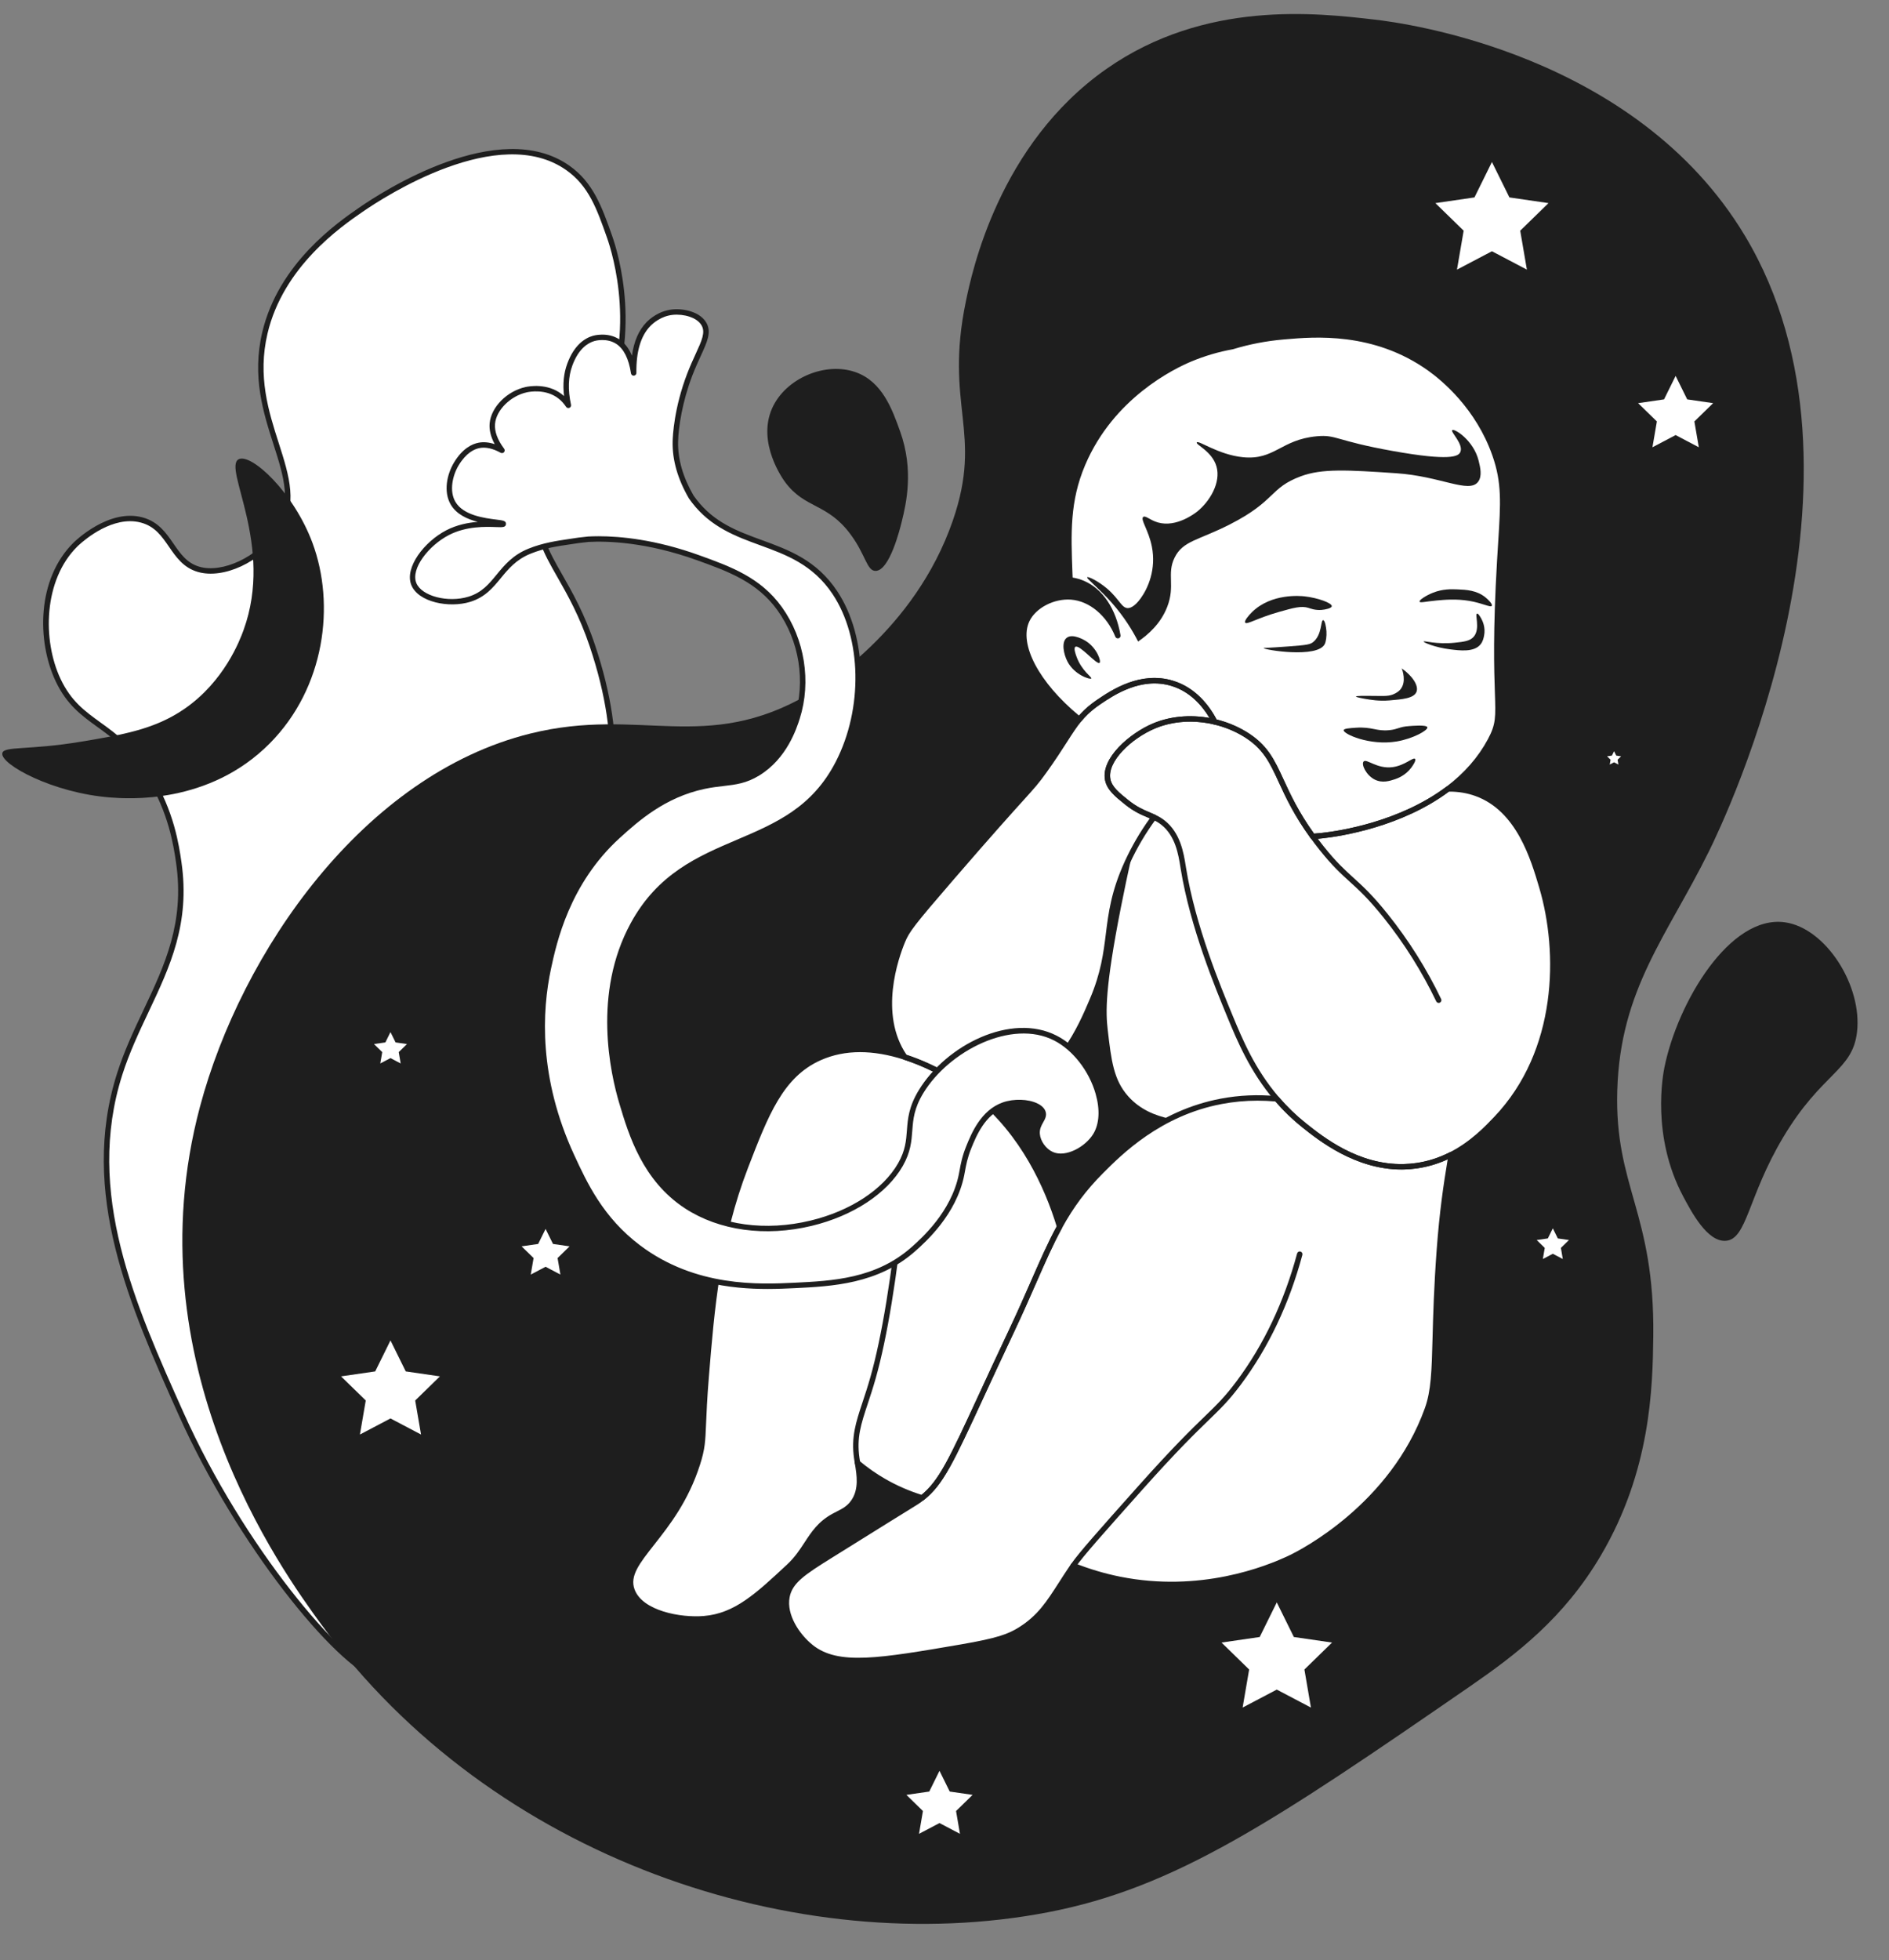
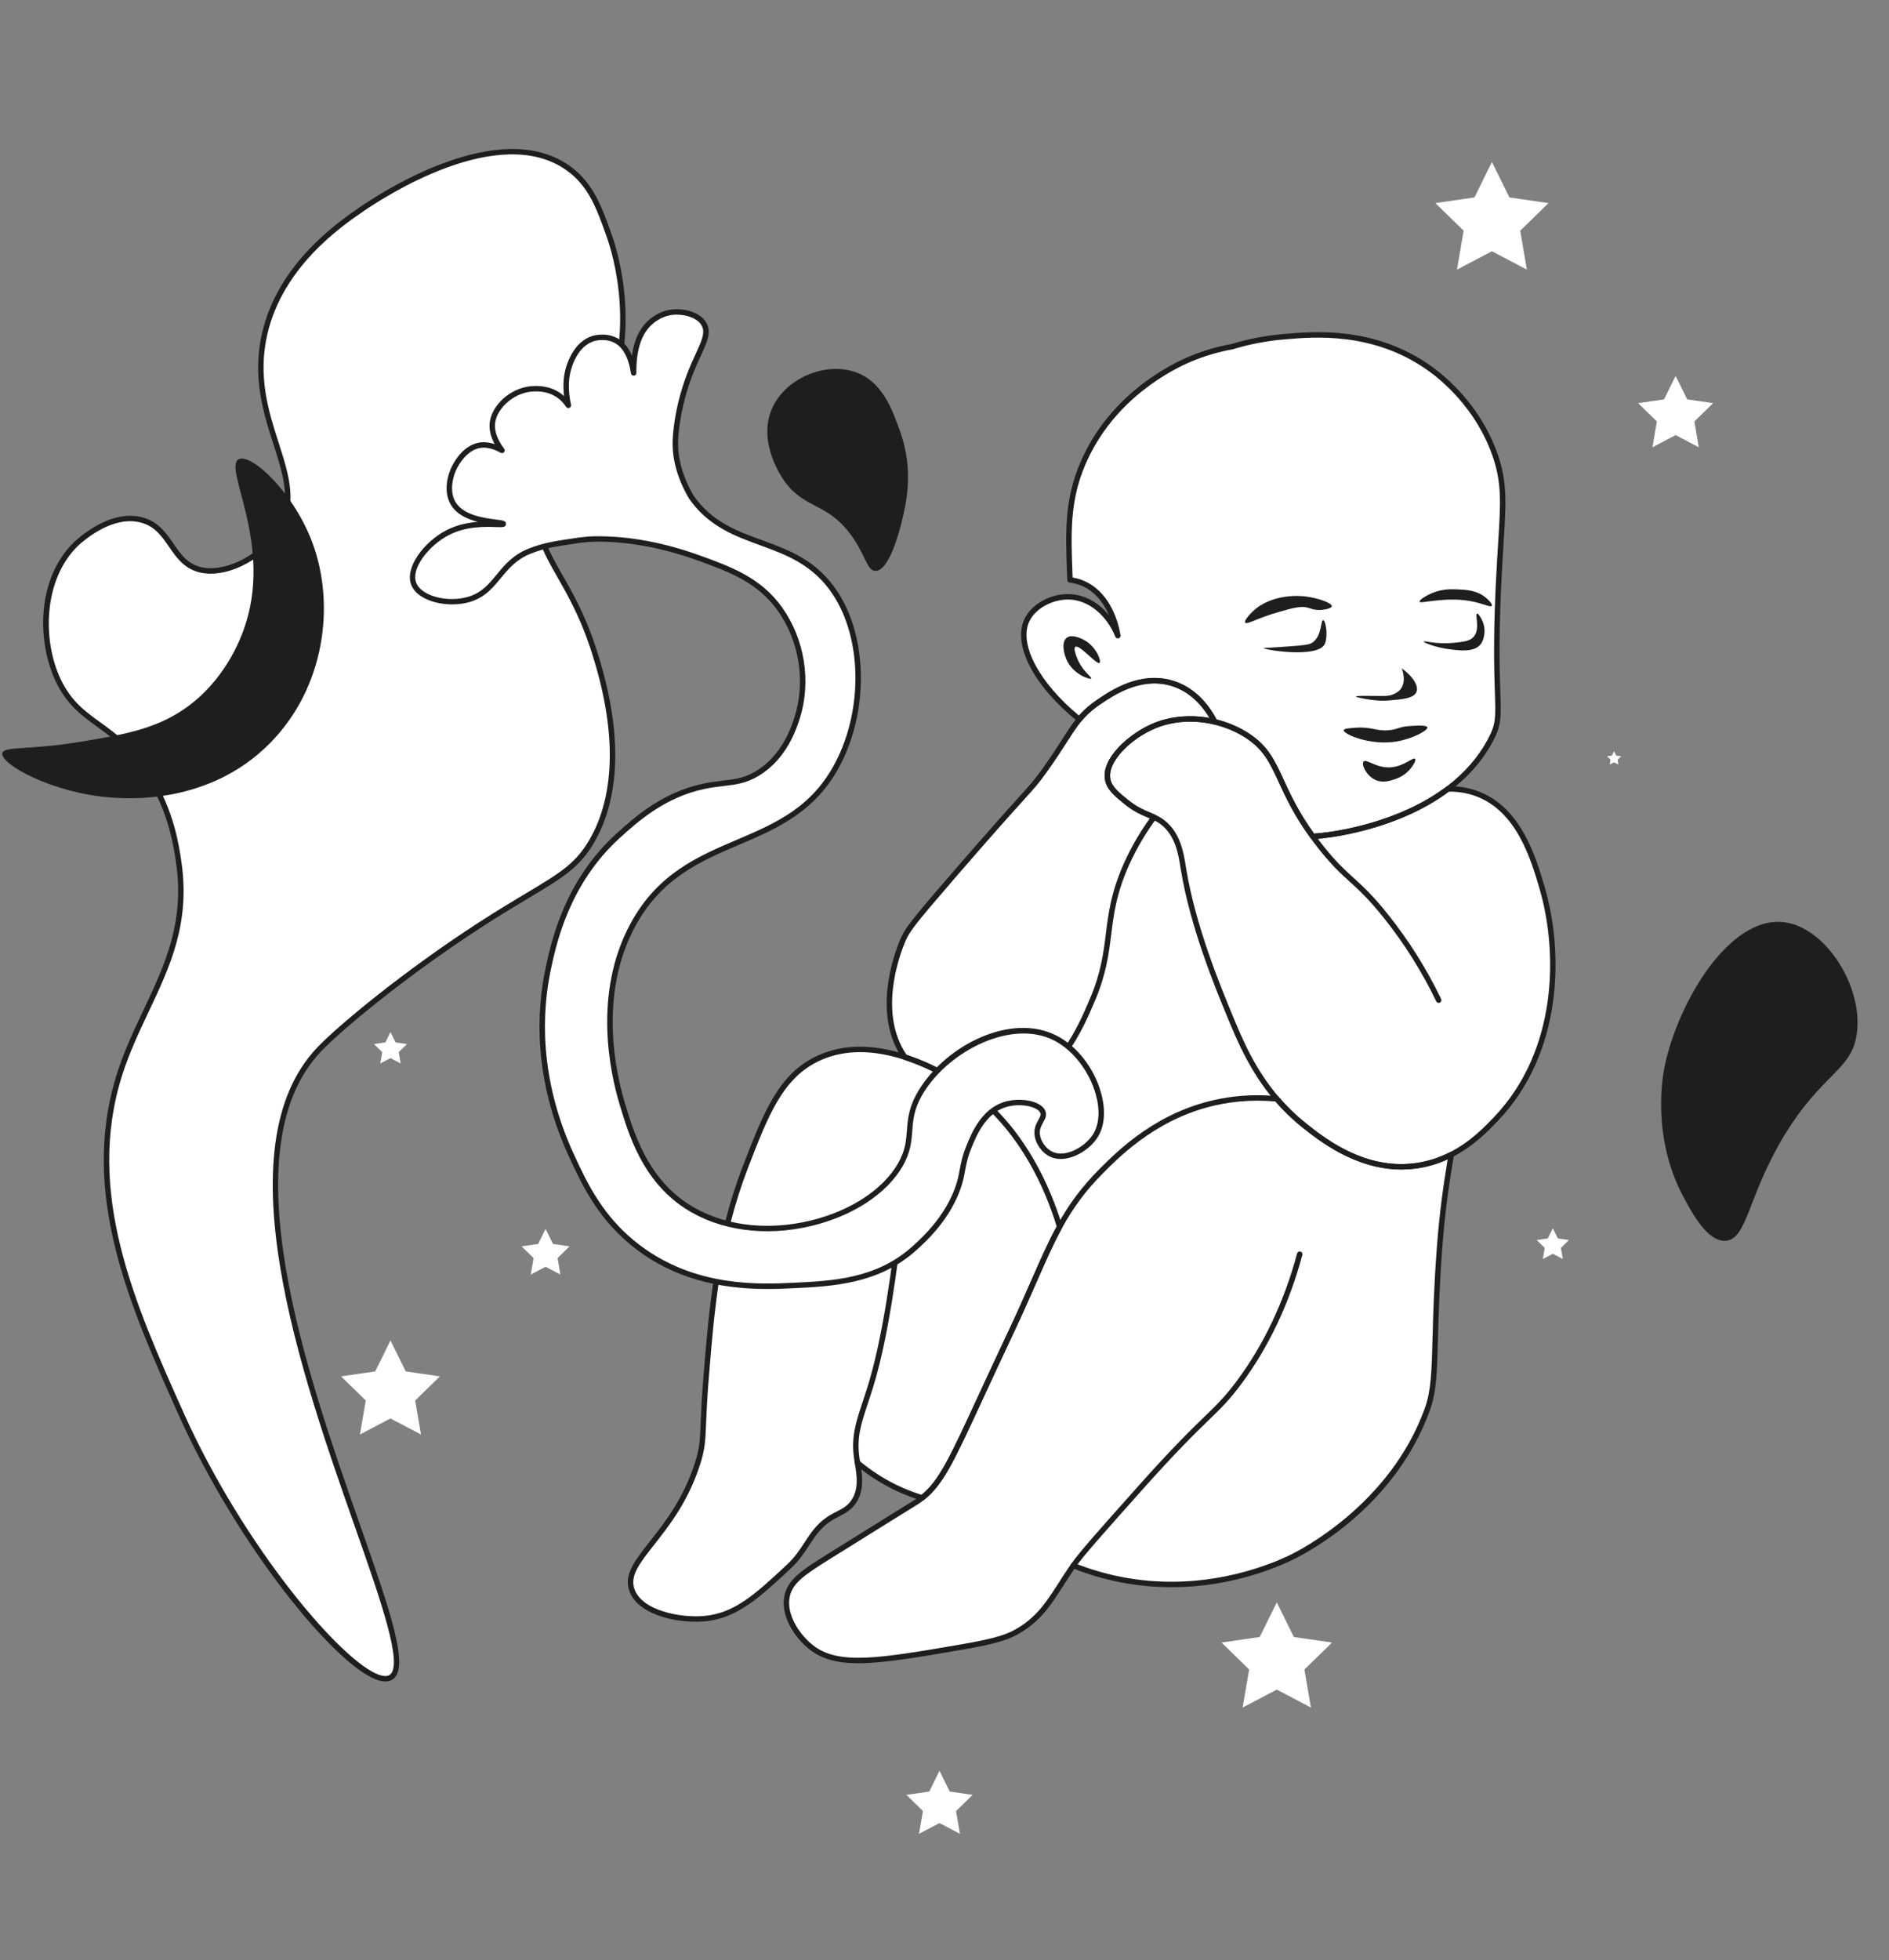
<svg xmlns="http://www.w3.org/2000/svg" height="2160.7" preserveAspectRatio="xMidYMid meet" version="1.0" viewBox="226.6 176.1 2083.2 2160.7" width="2083.2" zoomAndPan="magnify">
  <rect x="226.6" y="176.1" width="2083.2" height="2160.7" fill="#808080" stroke="none" />
  <g>
    <g id="change1_1">
      <path d="M657.22,2025.44c-30.86,16.94-159.01-130.47-230.78-290.51c-52.87-117.89-109.45-244.05-67.88-374.68 c25.32-79.58,79.27-136.31,65.16-233.5c-2.64-18.16-8.08-55.65-32.58-95.03c-37.62-60.46-76.61-55.37-100.46-105.89 c-22.03-46.68-17.88-112.75,19.01-149.33c1.95-1.94,37.95-36.73,73.31-27.15c32.06,8.69,32.4,45.41,62.45,54.3 c28.23,8.35,68.07-12.21,86.88-40.73c39.73-60.21-36.79-121.74-13.57-219.92c17.68-74.79,80.85-118.45,105.89-135.75 c50.35-34.8,160.81-93.37,228.07-46.16c25.68,18.03,34.96,44.32,46.16,76.02c4.33,12.26,36.45,107.85-10.86,200.92 c-28.88,56.82-56.97,52.89-65.16,95.03c-10.05,51.71,29.39,72.36,57.02,154.76c9.23,27.54,45.31,135.13,0,214.49 c-21.81,38.19-47.94,44.41-122.18,92.31c-83.84,54.1-156.55,114.6-179.2,138.47C418.76,1501.45,710.74,1996.06,657.22,2025.44z" fill="#fff" />
    </g>
    <g id="change2_21">
      <path d="M651.55,2029.77c-2.57,0-5.4-0.52-8.49-1.55c-47.11-15.8-155.46-149.59-219.35-292.06 c-54.04-120.51-109.91-245.1-68-376.81c7.94-24.97,18.75-47.85,29.21-69.97c23.36-49.45,45.43-96.15,35.84-162.19 c-2.59-17.87-7.99-55.03-32.16-93.87c-18.5-29.73-37.68-43.59-54.6-55.83c-17.37-12.55-33.77-24.41-46.02-50.36 c-20.78-44.01-20.97-112.5,19.6-152.73c1.57-1.56,38.86-38.03,76.2-27.92c17.43,4.72,25.94,17.07,34.17,29 c7.54,10.94,14.66,21.27,28.34,25.32c25.62,7.58,64.65-10.88,83.53-39.5c19.46-29.49,9.7-59.93-1.59-95.18 c-11.24-35.07-23.97-74.81-12.4-123.78c17.95-75.92,82.72-120.68,107.1-137.53c25.01-17.29,153.73-100.75,231.49-46.14 c26.47,18.58,36.1,45.87,47.26,77.48c6.32,17.89,35.48,111.8-11.01,203.27c-14.03,27.61-28.09,41.3-39.38,52.31 c-12.43,12.12-21.42,20.87-25.51,41.93c-5.7,29.33,4.86,47.84,20.83,75.86c10.97,19.24,24.62,43.18,36.08,77.38 c37.8,112.74,20.74,180.2-0.24,216.93c-16.26,28.48-35.03,39.7-72.42,62.06c-13.62,8.14-30.56,18.27-50.73,31.29 c-83.92,54.15-156.21,114.37-178.65,138.01c-102.45,107.98-15.16,356.46,42.61,520.87c33.96,96.65,56.39,160.51,35.4,172.03l0,0 C656.6,2029.21,654.22,2029.77,651.55,2029.77z M657.22,2025.45h0.04H657.22z M370.12,750.67c-29.75,0-57.02,26.68-58.32,27.96 c-37.22,36.9-38.58,103.17-18.41,145.92c11.6,24.56,26.67,35.45,44.11,48.07c17.37,12.56,37.06,26.79,56.18,57.52 c24.84,39.9,30.35,77.91,33,96.17c9.85,67.83-12.59,115.33-36.36,165.62c-10.37,21.95-21.09,44.64-28.92,69.23 c-41.22,129.54,14.18,253.07,67.75,372.53c66.29,147.81,174.91,275.13,215.79,288.84c4.66,1.56,8.31,1.66,10.82,0.29l0,0 c16.54-9.08-8.81-81.24-38.17-164.8c-58.25-165.8-146.27-416.34-41.3-526.98c22.64-23.86,95.41-84.51,179.74-138.92 c20.25-13.07,37.25-23.23,50.91-31.4c37.64-22.5,54.81-32.77,70.29-59.89c20.37-35.67,36.86-101.41-0.24-212.05 c-11.28-33.65-24.77-57.3-35.61-76.32c-16.04-28.13-27.63-48.46-21.51-79.97c4.45-22.91,14.5-32.69,27.21-45.08 c11.55-11.25,24.63-24,38.22-50.73c45.39-89.3,16.88-181.07,10.71-198.56c-11.26-31.89-20.15-57.08-45.05-74.57 c-74.54-52.33-200.2,29.28-224.64,46.17c-23.87,16.49-87.26,60.3-104.68,133.98c-11.19,47.34,1.27,86.25,12.27,120.57 c11.76,36.72,21.93,68.43,0.89,100.32c-20.54,31.13-61.89,50.33-90.23,41.95c-15.72-4.65-23.78-16.35-31.58-27.66 c-7.96-11.56-15.49-22.47-30.8-26.62C378.18,751.16,374.13,750.67,370.12,750.67z" fill="#1e1e1e" />
    </g>
    <g id="change2_5">
-       <path d="M1447.01,251.92c108.48-75.85,231.16-61.65,296-54.15c31.85,3.69,287.16,37.05,407.91,238.25 c158.94,264.82-21.92,642.66-39.71,678.64c-46.25,93.56-97.77,151.7-101.07,263.51c-3.15,106.58,41.28,134.36,39.71,270.73 c-0.66,57.35-2.81,148.59-57.76,241.86c-40.75,69.16-93.33,109.18-144.39,144.39c-216.01,148.99-324.97,222.11-465.66,249.08 c-274.29,52.57-612.28-58.02-801.37-317.66c-42.57-58.45-209.09-287.1-133.56-570.35c45.59-170.97,180.51-366.09,364.59-411.52 c121.51-29.99,192.06,23.11,306.83-43.32c13.23-7.66,116.77-69.58,158.83-191.32c33.84-97.94-9.67-125.89,14.44-241.86 C1298.34,476.72,1327.74,335.31,1447.01,251.92z" fill="#1e1e1e" />
-     </g>
+       </g>
    <g id="change1_2">
      <path d="M1876.56,1409.45c-10.06,10.57-26.29,27.61-49.5,39.48c-11.15,5.73-23.9,10.23-38.32,12.27 c-4.81,0.68-9.55,1.06-14.15,1.16c-51.21,1.09-91.54-31.16-109.78-45.68c-11.59-9.24-21.55-19.09-30.17-29.15 c-26.87-31.37-40.84-65.05-51.65-91.16c-13.57-32.76-41.01-99-51.34-162.86c-2.32-14.25-5.15-36.85-22.47-50.52 c-3.34-2.63-6.58-4.43-9.92-5.97c-8.45-3.99-17.52-6.34-30.21-16.5c-10.47-8.42-18.85-15.14-20.83-24.85 c-4.43-21.68,24.89-48.38,51.31-59.39c20.42-8.49,44.29-9.75,66.75-4.4h0.03c11.49,2.73,22.57,7.16,32.69,13.23 c39.89,24,32.7,54.48,75.28,113.08c3.51-0.2,7.06-0.51,10.67-0.92c12.17-1.36,83.56-10.19,138.45-51.45 c9.92-0.2,20.66,1.13,31.5,5.08c46.74,16.98,62.53,70.64,72.21,103.47C1949.01,1228.72,1945.5,1337.14,1876.56,1409.45z" fill="#fff" />
    </g>
    <g id="change1_3">
      <path d="M1566.29,971.87c-22.47-5.35-46.33-4.09-66.75,4.4c-26.42,11.01-55.74,37.71-51.31,59.39 c1.98,9.72,10.36,16.43,20.83,24.85c12.68,10.16,21.75,12.51,30.21,16.5c-9.65,13.02-20.18,29.59-29.39,49.67 c-28.84,62.9-12.85,91.23-38.52,151.61c-12.78,30.14-37.13,87.45-91.44,102.28c-11.39,3.14-23.76,4.26-36.17,3.37 c-11.49-9.34-24.27-17.8-38.42-25.02c-8.32-4.23-22.91-11.66-40.88-17.46v-0.03c-35.05-50.35-6.1-119.32-2.45-128.12 c4.84-11.52,9.1-17.63,54.17-69.79c88.67-102.62,84.92-93.72,102.28-117.89c19.74-27.51,27.85-43.6,38.49-56.49 c4.36-5.28,9.14-10.02,15.31-14.76c1.98-1.5,4.06-3.03,6.34-4.57c14.46-9.75,45.82-30.96,80.63-20.46 C1543.07,936.55,1557.73,955.4,1566.29,971.87z" fill="#fff" />
    </g>
    <g id="change1_4">
      <path d="M1395.14,1528.46c-16.81,30.65-29.76,65.63-52.81,114.41c-61.03,129.21-72.14,163.47-98.77,184.47 c-13.33-4.06-27.72-9.92-42.41-18.41c-11.18-6.44-20.76-13.43-28.91-20.25c2.15,12.89,5.05,29.52-4.4,43.13 c-6,8.63-13.71,11.28-21.65,15.61c-25.77,14.05-28.37,35.8-49.33,55.37c-34.98,32.59-58.81,54.82-93.86,57.75 c-27.24,2.28-70.27-6.31-79.44-31.3c-12-32.73,46.64-59.46,72.21-139.57c8.52-26.73,4.3-31.02,9.61-96.24 c6.31-77.25,12.89-152.12,43.33-231.04c22.64-58.67,39.07-101.29,81.82-120.31c32.56-14.49,67.03-9.34,93.89-0.65v0.03 c17.97,5.8,32.56,13.23,40.88,17.46c14.15,7.23,26.93,15.68,38.42,25.02C1356.65,1426.8,1382.77,1487.66,1395.14,1528.46z" fill="#fff" />
    </g>
    <g id="change1_5">
      <path d="M1827.06,1448.93c-4.5,26.87-9.65,58.78-13.06,104.94c-7.7,104.63-1.36,142.71-13.23,175.68 c-38.9,108.04-139.1,158.19-150.42,163.64c-16.67,8.01-93.41,43.09-188.91,24.04c-19.94-3.99-37.16-9.61-51.21-15.24 c-0.17,0.27-0.38,0.54-0.55,0.82c-21.65,31.71-30.65,52.81-57.75,69.79c-12.38,7.77-24.92,12.38-64.98,19.26 c-91.23,15.65-136.85,23.46-166.03,0c-15.48-12.44-30.31-34.74-26.49-55.37c3.24-17.42,18.65-27.34,48.14-45.72 c56.56-35.25,84.86-52.88,89.05-55.37c4.36-2.56,8.28-5.18,11.93-8.05c26.63-21,37.74-55.26,98.77-184.47 c23.05-48.79,36-83.77,52.81-114.41c11.8-21.48,25.47-40.81,45.85-61.26c22.91-22.94,65.18-64.26,132.35-76.98 c21.61-4.09,42.21-4.57,61.3-2.69c8.62,10.06,18.58,19.91,30.17,29.15c18.24,14.52,58.57,46.77,109.78,45.68 c4.6-0.1,9.34-0.48,14.15-1.16C1803.16,1459.15,1815.91,1454.65,1827.06,1448.93z" fill="#fff" />
    </g>
    <g id="change2_22">
      <path d="M1410.24,1904.98c-0.59,0-1.19-0.18-1.72-0.54c-1.36-0.95-1.68-2.82-0.73-4.17 c9.19-13.1,30.38-36.87,72.6-84.22l1.66-1.86c38.19-42.8,58.51-62.49,73.34-76.86c13.71-13.29,21.98-21.31,34.81-38.44 c29.99-40.12,52.49-87.56,66.88-140.98c0.43-1.6,2.07-2.56,3.67-2.11c1.6,0.43,2.55,2.07,2.12,3.67 c-14.58,54.16-37.41,102.28-67.86,143.01c-13.11,17.52-21.52,25.66-35.44,39.16c-14.76,14.31-34.99,33.91-73.04,76.55l-1.66,1.86 c-42.07,47.18-63.18,70.86-72.17,83.67C1412.12,1904.53,1411.19,1904.98,1410.24,1904.98z" fill="#1e1e1e" />
    </g>
    <g id="change2_3">
      <path d="M1172.24,1791.69c-1.45,0-2.73-1.06-2.96-2.54l-0.79-5.03c-3.4-23.84,1.96-39.99,9.37-62.35 c2.69-8.09,5.72-17.25,8.74-27.96c12.53-44.3,23.43-110.92,32.39-198.02c0.17-1.64,1.6-2.79,3.29-2.67 c1.65,0.17,2.84,1.64,2.67,3.29c-9,87.44-19.96,154.4-32.59,199.03c-3.06,10.84-6.12,20.08-8.82,28.22 c-7.42,22.38-12.33,37.16-9.13,59.58l0.78,4.97c0.26,1.64-0.86,3.17-2.5,3.42C1172.55,1791.68,1172.4,1791.69,1172.24,1791.69z" fill="#1e1e1e" />
    </g>
    <g id="change1_6">
      <path d="M1634.64,1387.54c-19.08-1.88-39.69-1.42-61.31,2.69c-21.27,4.04-40.04,10.92-56.5,19.19 c-35.5,17.85-60.16,42.12-75.81,57.77c-20.39,20.46-34.08,39.77-45.85,61.27c-12.39-40.81-38.5-101.66-91.43-144.51 c12.42,0.89,24.81-0.27,36.19-3.38c54.31-14.85,78.62-72.16,91.43-102.27c25.65-60.39,9.69-88.73,38.5-151.62 c1.96-4.27,4-8.39,6.04-12.31c7.62-14.65,15.77-27.12,23.35-37.35c3.35,1.54,6.58,3.35,9.92,5.96 c17.35,13.65,20.15,36.27,22.46,50.5c10.35,63.89,37.81,130.12,51.35,162.89C1593.79,1322.46,1607.79,1356.15,1634.64,1387.54z" fill="#fff" />
    </g>
    <g id="change1_7">
      <path d="M1880.59,793.77c-9.85,167.16,7.26,165.59-10.57,198.79c-11.8,21.99-28.3,39.41-46.6,53.25 c-54.89,41.25-126.28,50.08-138.45,51.45c-3.61,0.41-7.16,0.72-10.67,0.92c-42.58-58.6-35.39-89.08-75.28-113.08 c-10.13-6.07-21.21-10.5-32.69-13.23h-0.03c-8.56-16.47-23.22-35.32-47.08-42.51c-34.81-10.5-66.17,10.71-80.63,20.46 c-2.28,1.53-4.36,3.07-6.34,4.57c-6.17,4.74-10.94,9.48-15.31,14.76c-48.96-39.58-70.23-83.59-57.75-109.57 c7.7-16.06,29.18-26.9,48.79-25.43c21.41,1.6,41.42,18,51.41,42.75c-4.7-27.38-18.34-48.96-38.25-57.62 c-3.65-1.6-8.45-3.17-14.46-3.85c-0.14-2.52-0.24-4.98-0.34-7.36c-1.77-47.25-2.63-80.76,14.28-120.55 c33.58-78.96,106.74-110.7,118.95-115.78c15.89-6.61,31.4-10.91,46.02-13.53c0.07-0.03,0.17-0.03,0.24-0.07 c17.08-5.18,35.69-9,55.77-10.74c30.31-2.63,99.28-9.78,161.8,34.91c10.88,7.77,52.26,39.04,71.9,95.15 C1887.44,712.19,1884,735.68,1880.59,793.77z" fill="#fff" />
    </g>
    <g id="change2_24">
      <path d="M1772.1,1465.38c-50.93,0-91.49-32.3-108.98-46.23c-11.17-8.91-21.47-18.84-30.76-29.68 c-27.25-31.82-41.64-66.58-52.14-91.97c-13.36-32.25-41.15-99.34-51.54-163.53l-0.35-2.18c-2.18-13.62-5.47-34.2-21.02-46.47 c-2.79-2.19-5.66-3.92-9.32-5.59c-1.94-0.92-3.89-1.73-5.91-2.58c-6.96-2.92-14.84-6.23-24.92-14.31 c-10.63-8.55-19.71-15.85-21.89-26.59c-4.99-24.42,27.63-52.14,53.09-62.75c20.55-8.55,44.84-10.18,68.43-4.58 c0.07,0.01,0.13,0.02,0.2,0.04c11.97,2.84,23.26,7.41,33.54,13.57c23.78,14.31,31.32,30.7,41.77,53.39 c7.23,15.7,16.19,35.18,33.43,59.17c2.92-0.2,5.89-0.46,8.87-0.8c19.11-2.14,85.45-12.14,136.99-50.87 c0.5-0.38,1.11-0.59,1.74-0.6c11.4-0.22,22.38,1.54,32.58,5.26c48.11,17.48,64.33,72.47,74.03,105.33 c21.22,72.09,20.51,182.85-51.23,258.1h0c-9.96,10.46-26.63,27.98-50.31,40.08c-12.49,6.42-25.7,10.65-39.26,12.58 c-4.77,0.68-9.65,1.08-14.5,1.19C1773.81,1465.37,1772.95,1465.38,1772.1,1465.38z M1539.13,971.65 c-13.51,0-26.64,2.48-38.44,7.39c-26.58,11.08-53.45,36.81-49.52,56.02c1.75,8.63,9.65,14.98,19.66,23.03 c9.53,7.64,16.69,10.64,23.6,13.54c2.1,0.88,4.12,1.73,6.11,2.67c4.02,1.84,7.36,3.85,10.49,6.32 c17.38,13.72,20.9,35.69,23.23,50.23l0.35,2.17c10.27,63.51,37.89,130.16,51.15,162.19c10.93,26.42,24.53,59.28,51.16,90.37 c9.04,10.55,19.06,20.22,29.76,28.75c18.91,15.06,57.91,46.2,107.84,45.03c4.61-0.1,9.25-0.48,13.79-1.13 c12.9-1.83,25.47-5.86,37.37-11.97c22.78-11.64,39.01-28.69,48.7-38.88c0,0,0,0,0,0c69.97-73.41,70.59-181.72,49.85-252.17 c-9.41-31.88-25.09-85.06-70.36-101.5c-9.23-3.37-19.05-4.99-29.46-4.92c-52.63,39.16-119.74,49.27-139.13,51.45 c-3.65,0.41-7.29,0.73-10.83,0.93c-1.04,0.05-2-0.41-2.6-1.23c-18.22-25.08-27.52-45.28-34.99-61.52 c-10-21.72-17.21-37.41-39.41-50.76c-9.71-5.82-20.37-10.14-31.68-12.84c-0.07-0.01-0.14-0.02-0.2-0.04 C1556.78,972.69,1547.87,971.65,1539.13,971.65z" fill="#1e1e1e" />
    </g>
    <g id="change2_23">
      <path d="M1311.85,1387.23c-2.77,0-5.54-0.1-8.32-0.3c-0.61-0.05-1.2-0.28-1.68-0.67c-11.69-9.5-24.43-17.8-37.9-24.68 c-8.63-4.38-22.81-11.58-40.44-17.27c-0.76-0.24-1.36-0.77-1.72-1.44c-32.95-47.69-10.36-111.98-2.64-130.57 c5.14-12.24,9.65-18.56,54.73-70.75c43.33-50.14,64.44-73.5,77.05-87.45c13.15-14.55,16.28-18,25.06-30.23 c9.5-13.25,16.43-24.04,22-32.72c6.15-9.58,11.01-17.15,16.61-23.94c4.78-5.79,9.8-10.63,15.79-15.23 c2.04-1.55,4.16-3.11,6.49-4.68c15.31-10.33,47.05-31.73,83.17-20.84c25.49,7.68,40.65,28.17,48.88,44 c0.54,1.04,0.42,2.3-0.3,3.23c-0.72,0.92-1.89,1.35-3.06,1.07c-22.41-5.34-45.47-3.83-64.91,4.25 c-26.58,11.08-53.45,36.81-49.52,56.02c1.75,8.63,9.65,14.98,19.66,23.03c9.53,7.64,16.69,10.64,23.6,13.54 c2.1,0.88,4.12,1.73,6.11,2.67c0.81,0.38,1.41,1.11,1.63,1.98c0.22,0.87,0.03,1.79-0.5,2.51c-11.4,15.38-21.18,31.92-29.07,49.14 c-14.75,32.18-17.68,55.64-20.51,78.33c-2.68,21.5-5.45,43.73-17.98,73.2c-13.16,31.02-37.65,88.77-93.41,104 C1331.66,1385.96,1321.82,1387.23,1311.85,1387.23z M1304.89,1381.02c11.77,0.75,23.6-0.41,34.22-3.34 c52.96-14.47,76.71-70.47,89.48-100.56c12.2-28.7,14.92-50.51,17.55-71.6c2.88-23.14,5.87-47.07,21.01-80.09 c7.56-16.48,16.8-32.34,27.51-47.2c-0.84-0.36-1.69-0.72-2.55-1.08c-6.96-2.92-14.84-6.23-24.92-14.31 c-10.63-8.55-19.71-15.85-21.89-26.59c-4.99-24.42,27.63-52.14,53.09-62.75c18.71-7.78,40.52-9.83,62.09-5.91 c-8.17-13.7-21.55-29.16-42.13-35.36c-33.4-10.08-63.54,10.25-78.02,20.03c-2.31,1.55-4.34,3.05-6.27,4.52 c-5.61,4.31-10.32,8.85-14.81,14.28c-5.38,6.51-10.15,13.95-16.19,23.36c-5.6,8.73-12.58,19.6-22.18,32.97 c-8.98,12.5-12.47,16.37-25.48,30.76c-12.6,13.93-33.68,37.26-76.96,87.35c-44.22,51.17-48.99,57.82-53.68,68.99 c-7.46,17.95-29.07,79.32,1.61,124.47c17.61,5.77,31.68,12.92,40.15,17.23C1280.23,1363.17,1293.08,1371.51,1304.89,1381.02z" fill="#1e1e1e" />
    </g>
    <g id="change2_1">
      <path d="M994.03,1963.91c-27.88,0-64.42-9.52-73.26-33.62c-6.59-17.97,5.64-33.51,22.57-55.02 c16.49-20.96,37-47.03,49.6-86.5c5.22-16.38,5.53-23.8,6.35-43.61c0.48-11.65,1.15-27.6,3.13-51.96 c6.06-74.24,12.33-151.01,43.52-231.88c22.95-59.49,39.52-102.45,83.4-121.98c27.48-12.23,59.8-12.48,96.03-0.76 c0.14,0.05,0.28,0.1,0.41,0.17c17.89,5.81,32.18,13.07,40.74,17.42c14,7.15,27.11,15.69,39.12,25.45 c52.71,42.69,79.33,102.95,92.38,145.97c0.24,0.77,0.15,1.61-0.24,2.31c-9.81,17.89-18.4,37.49-28.35,60.19 c-6.96,15.89-14.86,33.9-24.38,54.06c-13.3,28.17-24.02,51.35-33.47,71.81c-33.49,72.46-44.77,96.86-66.15,113.73 c-0.78,0.61-1.8,0.8-2.73,0.51c-15.01-4.56-29.49-10.85-43.04-18.68c-7.99-4.6-15.78-9.85-23.24-15.64 c1.63,11.75,2.14,25.75-6.11,37.63c-5.32,7.65-11.96,11.03-18.38,14.3c-1.42,0.73-2.85,1.45-4.3,2.24 c-14.49,7.9-21.43,18.51-28.78,29.75c-5.42,8.29-11.03,16.86-19.94,25.17c-34.64,32.28-59.6,55.54-95.64,58.55 C1000.34,1963.78,997.24,1963.91,994.03,1963.91z M1175.1,1335.98c-15.6,0-30.08,2.95-43.33,8.84 c-41.61,18.52-57.81,60.5-80.23,118.62c-30.9,80.1-37.13,156.43-43.16,230.25c-1.98,24.24-2.63,40.12-3.11,51.72 c-0.82,19.83-1.16,28.04-6.63,45.19c-12.92,40.5-33.81,67.05-50.6,88.38c-16.31,20.73-27.09,34.43-21.65,49.25 c8.68,23.66,50.72,31.49,76.37,29.34c33.98-2.84,57.05-24.34,91.97-56.88c8.47-7.9,13.87-16.16,19.1-24.16 c7.78-11.88,15.12-23.11,30.93-31.73c1.49-0.81,2.98-1.57,4.45-2.31c6.28-3.2,11.72-5.96,16.17-12.38 c8.65-12.46,6.05-28.02,3.97-40.53l-0.07-0.4c-0.21-1.24,0.38-2.47,1.47-3.09c1.09-0.63,2.45-0.5,3.41,0.3 c9.01,7.54,18.6,14.26,28.48,19.95c12.71,7.34,26.25,13.28,40.28,17.67c19.5-15.99,30.83-40.52,63.2-110.56 c9.46-20.47,20.18-43.67,33.5-71.86c9.48-20.08,17.36-38.05,24.31-53.91c9.8-22.36,18.29-41.74,27.98-59.56 c-12.93-42.14-39.01-100.52-90.05-141.86c-11.69-9.5-24.44-17.81-37.9-24.69c-8.63-4.38-22.81-11.58-40.44-17.27 c-0.14-0.04-0.28-0.1-0.41-0.17C1206.14,1338.7,1190.1,1335.98,1175.1,1335.98z" fill="#1e1e1e" />
    </g>
    <g id="change2_20">
      <path d="M1173.16,2009.65c-23.23,0-40.32-4.38-54.1-15.46c-16.61-13.36-31.57-36.55-27.56-58.25 c3.55-19.08,20.84-29.86,49.5-47.72c58.77-36.63,84.95-52.94,89.1-55.4c4.37-2.56,8.16-5.12,11.61-7.83 c20.25-15.97,31.38-40.05,64.41-111.53c9.46-20.47,20.18-43.67,33.5-71.86c9.48-20.08,17.36-38.05,24.31-53.91 c10-22.83,18.64-42.54,28.58-60.67c13.05-23.77,27.35-42.87,46.36-61.94c20.96-21,64.58-64.68,133.91-77.81 c20.39-3.86,41.3-4.77,62.15-2.73c0.77,0.08,1.48,0.45,1.98,1.03c9.04,10.55,19.06,20.22,29.76,28.75 c18.91,15.06,57.91,46.2,107.84,45.03c4.61-0.1,9.25-0.48,13.79-1.13c12.9-1.83,25.47-5.86,37.37-11.97 c1-0.51,2.22-0.42,3.14,0.25c0.91,0.67,1.37,1.8,1.19,2.91c-4.99,29.81-9.75,60.24-13.02,104.66 c-3.09,41.89-3.91,72.77-4.57,97.59c-0.97,36.59-1.56,58.68-8.83,78.88c-38.2,106.09-133.27,156.33-151.94,165.33 c-27.56,13.25-101.31,42.15-190.79,24.27c-16.82-3.36-33.46-8.24-49.49-14.5c-4.39,6.47-8.21,12.42-11.92,18.19 c-14.05,21.87-24.21,37.68-45.93,51.28c-12.6,7.92-25.13,12.64-66.06,19.68C1237.41,2003.39,1200.91,2009.65,1173.16,2009.65z M1613.32,1389.47c-13.25,0-26.44,1.23-39.42,3.69c-67.51,12.78-110.24,55.58-130.78,76.15c-18.6,18.65-32.58,37.34-45.35,60.59 c-9.81,17.89-18.4,37.49-28.35,60.19c-6.96,15.89-14.86,33.9-24.38,54.06c-13.3,28.17-24.02,51.35-33.47,71.81 c-33.49,72.46-44.77,96.86-66.15,113.73c-3.67,2.88-7.68,5.59-12.28,8.28c-4.07,2.42-31.56,19.54-88.98,55.32 c-30.31,18.89-43.84,27.9-46.78,43.72c-3.55,19.16,10.69,40.64,25.42,52.48c28.15,22.62,73.43,14.86,163.65-0.62 c39.92-6.87,51.98-11.36,63.89-18.85c20.58-12.89,30.44-28.22,44.07-49.45c3.94-6.14,8.03-12.5,12.8-19.49l0.28-0.42 c0.77-1.23,2.49-2.02,3.85-1.49c16.38,6.56,33.43,11.63,50.68,15.08c87.7,17.49,160-10.81,187.02-23.8 c11.22-5.4,110.7-55.86,148.9-161.96c6.95-19.3,7.52-41.02,8.48-77.02c0.66-24.88,1.48-55.84,4.58-97.87 c3.09-41.83,7.47-71.31,12.14-99.49c-10.92,5-22.32,8.36-33.99,10.01c-4.77,0.68-9.65,1.08-14.5,1.19 c-0.85,0.02-1.71,0.03-2.55,0.03c-50.93,0-91.49-32.3-108.98-46.23c-10.86-8.65-20.88-18.29-29.96-28.76 C1626.54,1389.78,1619.93,1389.47,1613.32,1389.47z" fill="#1e1e1e" />
    </g>
    <g id="change2_19">
      <path d="M1674.29,1101.18c-0.95,0-1.86-0.46-2.42-1.24c-18.22-25.08-27.52-45.28-34.99-61.52 c-10-21.72-17.21-37.41-39.41-50.76c-9.74-5.84-20.43-10.16-31.78-12.86c-0.88-0.18-1.65-0.75-2.07-1.55 c-7.69-14.81-21.8-33.95-45.28-41.03c-33.4-10.08-63.54,10.25-78.02,20.03c-2.31,1.55-4.34,3.05-6.27,4.52 c-5.61,4.31-10.32,8.85-14.81,14.28c-1.05,1.27-2.92,1.45-4.2,0.42c-48.66-39.34-72.19-84.83-58.57-113.2 c8.18-17.05,30.5-28.7,51.71-27.12c15.8,1.18,30.55,9.7,41.59,23.36c-6.69-15.5-17.02-26.91-29.85-32.49 c-4.24-1.86-8.81-3.08-13.6-3.62c-1.45-0.17-2.58-1.36-2.66-2.82c-0.14-2.53-0.24-5-0.34-7.4c-1.69-45.02-3.02-80.57,14.52-121.85 c32.22-75.76,100.42-108.99,120.55-117.37c14.94-6.22,30.59-10.82,46.51-13.69c0.02,0,0.03-0.01,0.04-0.01 c18.29-5.55,37.26-9.2,56.39-10.86l2.06-0.18c32.37-2.83,99.7-8.71,161.75,35.64c15.71,11.23,54.27,43.12,72.99,96.6 c10.88,31.14,9.47,53.47,6.65,97.97c-0.39,6.06-0.8,12.54-1.21,19.52c0,0,0,0,0,0c-4.67,79.29-3.26,120.77-2.42,145.55 c0.95,27.92,1.24,36.35-8.5,54.49c-10.99,20.5-26.95,38.74-47.44,54.22c-52.75,39.65-120.44,49.85-139.92,52.03 c-3.65,0.41-7.29,0.73-10.83,0.93C1674.41,1101.18,1674.35,1101.18,1674.29,1101.18z M1568.3,969.27 c11.49,2.86,22.34,7.32,32.25,13.26c23.78,14.31,31.32,30.7,41.77,53.39c7.23,15.7,16.19,35.18,33.43,59.17 c2.92-0.2,5.89-0.46,8.87-0.8c19.11-2.14,85.45-12.14,136.99-50.86c19.78-14.96,35.18-32.54,45.76-52.27 c8.98-16.72,8.73-24.07,7.79-51.45c-0.84-24.89-2.26-66.54,2.43-146.11v0c0.41-6.99,0.82-13.48,1.2-19.55 c2.76-43.69,4.15-65.62-6.33-95.62c-18.15-51.86-55.57-82.8-70.82-93.7c-60.25-43.06-126.09-37.31-157.74-34.54l-2.06,0.18 c-18.72,1.62-37.28,5.19-55.16,10.62l0,0c-0.08,0.02-0.15,0.05-0.23,0.07c-0.12,0.04-0.23,0.06-0.35,0.08 c-15.54,2.79-30.82,7.28-45.4,13.35c-19.61,8.16-86.01,40.52-117.34,114.19c-17.02,40.04-15.71,75.01-14.05,119.27 c0.07,1.58,0.14,3.2,0.21,4.85c4.47,0.72,8.77,1.97,12.79,3.74c20.4,8.87,34.99,30.69,40,59.85c0.26,1.51-0.66,2.97-2.13,3.39 c-1.48,0.41-3.02-0.34-3.6-1.76c-9.41-23.32-28.59-39.37-48.86-40.88c-18.58-1.39-38.8,9.04-45.86,23.74 c-12,24.99,10.43,67.53,54.67,104.1c4.21-4.81,8.67-8.97,13.86-12.96c2.04-1.55,4.16-3.11,6.49-4.68 c15.31-10.33,47.05-31.73,83.17-20.84C1544.91,933.98,1559.94,953.62,1568.3,969.27z M1880.59,793.77h0.04H1880.59z" fill="#1e1e1e" />
    </g>
    <g id="change2_6">
-       <path d="M1516.82,1409.43c-35.5,17.85-60.16,42.12-75.81,57.77c-20.39,20.46-34.08,39.77-45.85,61.27 c-12.39-40.81-38.5-101.66-91.43-144.51c12.42,0.89,24.81-0.27,36.19-3.38c54.31-14.85,78.62-72.16,91.43-102.27 c25.65-60.39,9.69-88.73,38.5-151.62c1.96-4.27,4-8.39,6.04-12.31c-5.65,24.85-10,45.93-13.19,62.16 c-17.58,89.23-16.77,115.35-14.5,134.85c3.96,33.96,6.46,55.16,22.62,73.31C1483.71,1399.12,1500.21,1405.89,1516.82,1409.43z" fill="#1e1e1e" />
-     </g>
+       </g>
    <g id="change1_8">
      <path d="M1434.96,1427.52c-9.14,15.2-32.49,28.47-48.51,21.24c-7.98-3.58-15.31-12.75-16.06-22.47 c-0.92-12.03,8.86-17.01,6.41-24.04c-3.27-9.41-25.67-14.22-43.3-8.05c-22.88,8.05-32.97,32.83-38.52,46.54 c-5.46,13.43-6.48,22.98-8.01,30.48c-8.52,42.34-41.93,72.04-52.95,81.82c-40.19,35.73-89.9,38.12-131.56,40.13 c-38.25,1.81-109.23,5.22-171.66-41.73c-41.52-31.23-59.32-69.72-73.81-101.08c-11.49-24.89-47.39-105.65-25.67-206.94 c5.97-27.75,20.35-94.67,77.02-146.02c19.98-18.07,49.77-45.04,94.67-54.55c24.61-5.18,39.17-2.05,59.35-14.42 c29.69-18.21,40.02-50.7,43.33-60.96c12.61-39.68,5.49-85.88-19.26-120.35c-23.01-32.01-55.54-43.77-89.83-56.15 c-48.99-17.66-91.98-21.99-120.99-20.46l-10.67,1.19c-18.21,2.86-35.76,4.47-54.45,12.03c-33.55,13.64-35.42,43.5-66.17,52.95 c-23.46,7.23-54.75-0.2-61.37-16.84c-7.09-17.76,14.56-44.8,37.3-56.56c28.36-14.66,61.13-6.99,61.37-9.61 c0.24-2.97-42.24-0.38-55.37-22.88c-7.57-12.99-3.61-31.37,3.61-43.3c2.08-3.44,10.77-17.8,25.26-20.46 c8.39-1.53,17.08,1.13,25.09,5.56c-6.75-9-11.59-19.3-10.64-29.63c1.54-16.71,18.17-33.07,37.3-37.3 c2.32-0.51,21.95-4.57,37.3,7.23c3.75,2.86,6.78,6.34,9.24,10.02c-2.93-13.36-4.06-29.73,1.6-44.93 c1.7-4.64,8.83-23.86,26.46-28.88c1.06-0.31,14.9-3.99,26.49,3.61c10.98,7.23,15.55,21.72,17.49,34.5 c-0.24-17.15,2.35-39.48,16.19-53.76c2.35-2.42,11.83-11.63,26.45-13.23c6.07-0.65,13.4-0.03,19.91,2.15 c6.38,2.11,12,5.73,15,11.08c7.06,12.61-4.71,26.93-15.65,55.37c-12.03,31.26-15.65,60.14-15.96,73.98 c-0.27,12,1.5,33.55,17.42,61.03c0.03,0.03,0.07,0.07,0.07,0.1c1.09,1.53,2.18,3.03,3.27,4.47 c42.92,55.64,112.74,37.16,155.22,101.08c34.74,52.26,32.49,131.56,3.61,187.68c-53.32,103.64-167.8,70.84-226.2,178.1 c-45.99,84.41-16.84,181.41-12.03,197.33c10.16,33.85,24.96,83.12,70.98,113.12c77.73,50.66,199.85,17.18,235.85-45.72 c17.56-30.75,2.15-46.67,22.84-80.63c28.26-46.33,98.29-84.38,147.99-58.95C1429.58,1340.41,1452.76,1397.96,1434.96,1427.52z" fill="#fff" />
    </g>
    <g id="change2_4">
      <path d="M1072.95,1597.04c-39.97,0-94.55-6.05-143.95-43.2c-42.15-31.71-60.22-70.8-74.73-102.22 c-39.88-86.38-36.09-161.24-25.88-208.83c6.16-28.62,20.57-95.63,77.93-147.61c20.08-18.17,50.39-45.59,96.07-55.26 c8.13-1.71,15.3-2.54,21.62-3.28c13.26-1.54,23.73-2.76,36.79-10.76c28.58-17.53,38.67-48.85,41.99-59.15 c12.48-39.27,5.26-84.36-18.79-117.85c-22.5-31.3-54.51-42.85-88.42-55.08c-56.03-20.2-99.13-21.37-119.82-20.28l-10.49,1.18 c-2.93,0.46-5.97,0.91-9,1.35c-15.14,2.22-29.43,4.31-44.65,10.48c-15.95,6.48-24.49,16.89-32.76,26.95 c-8.51,10.36-17.31,21.06-33.66,26.08c-23.25,7.16-57.45,0.47-65.03-18.6c-7.63-19.12,14.14-47.62,38.7-60.33 c11.6-5.99,23.96-8.38,34.57-9.24c-11.52-2.95-23.51-8.33-29.78-19.08c-8.28-14.21-4.14-33.52,3.64-46.36 c9.46-15.66,20.06-20.52,27.28-21.85c5.5-1,11.39-0.45,17.61,1.64c-4.39-8.03-6.27-15.75-5.6-23.04 c1.64-17.85,19.05-35.4,39.64-39.95c3.84-0.85,23.84-4.47,39.77,7.78c0.91,0.69,1.79,1.43,2.64,2.21 c-1.57-13.21-0.38-25.21,3.56-35.79c7.69-20.88,19.71-28.23,28.45-30.71c0.64-0.18,16.02-4.49,28.96,3.99 c5.9,3.89,10.56,9.92,13.91,18.02c2.14-15.75,7.49-28.1,15.98-36.86c3.61-3.71,13.57-12.51,28.28-14.12 c6.94-0.74,14.65,0.09,21.19,2.29c7.78,2.58,13.54,6.89,16.67,12.46c5.77,10.31,0.95,20.83-6.36,36.74 c-2.81,6.13-6,13.07-9.11,21.17c-11.08,28.77-15.41,57.29-15.75,72.97c-0.44,19.18,5.27,39.16,16.97,59.38 c1.06,1.49,2.12,2.94,3.18,4.33c19.89,25.78,45.39,35.1,72.38,44.96c29.58,10.8,60.16,21.97,82.96,56.28 c33.28,50.08,34.88,130.28,3.78,190.71c-27.04,52.55-70.29,71-112.12,88.84c-41.93,17.88-85.29,36.37-114.12,89.32 c-41.04,75.32-21.92,161.48-11.8,195.03c9.81,32.68,24.63,82.07,69.75,111.48c36.3,23.66,85.55,30.38,135.11,18.42 c43.86-10.58,79.93-34.18,96.5-63.12c8.06-14.12,8.88-24.88,9.74-36.28c0.97-12.82,1.98-26.09,13.15-44.42 c30.24-49.57,101.65-85.79,151.92-60.05c22.38,11.42,41.09,35.35,48.84,62.44c5.46,19.1,4.36,36.45-3.11,48.86l0,0 c-10.06,16.75-35.1,30.19-52.31,22.42c-9.54-4.28-17.03-14.78-17.81-24.97c-0.55-7.19,2.21-12.12,4.42-16.08 c1.89-3.36,2.84-5.21,2.14-7.2c-0.67-1.92-2.77-3.82-5.93-5.34c-7.53-3.63-21.47-5.09-33.55-0.87 c-21.65,7.61-31.47,31.83-36.74,44.83c-4.29,10.58-5.78,18.77-6.98,25.35c-0.29,1.62-0.57,3.15-0.87,4.61 c-8.72,43.33-42.72,73.54-53.89,83.46c-40.97,36.42-92.2,38.89-133.36,40.88C1094.18,1596.56,1084.14,1597.04,1072.95,1597.04z M886.81,767.25c23.77,0,62.64,3.55,110.81,20.91c34.8,12.56,67.67,24.42,91.25,57.22c25.13,35,32.68,82.13,19.68,123 c-3.54,11-14.14,43.92-44.62,62.6c-14.19,8.7-25.79,10.05-39.23,11.61c-6.49,0.76-13.21,1.53-21.07,3.19 c-44.09,9.34-73.67,36.11-93.26,53.82c-55.96,50.71-70.09,116.39-76.12,144.44c-10.01,46.7-13.72,120.19,25.46,205.07 c14.23,30.8,31.94,69.15,72.89,99.94c61.48,46.24,131.8,42.92,169.58,41.14c42.49-2.05,90.46-4.36,129.84-39.38 c10.8-9.6,43.67-38.8,52-80.18c0.29-1.42,0.56-2.91,0.85-4.48c1.24-6.85,2.8-15.38,7.32-26.53c5.63-13.88,16.1-39.72,40.3-48.24 c12.23-4.27,27.92-3.81,38.14,1.13c4.67,2.25,7.77,5.28,8.98,8.76c1.62,4.62-0.51,8.43-2.57,12.1c-2.01,3.59-4.09,7.31-3.68,12.69 c0.62,8,6.76,16.58,14.3,19.96c14.23,6.43,36.1-5.72,44.71-20.05c0,0,0,0,0,0c6.6-10.96,7.48-26.64,2.48-44.12 c-7.19-25.16-25.17-48.22-45.8-58.75c-46.69-23.9-115.79,11.48-144.08,57.83c-10.42,17.1-11.32,29.07-12.29,41.75 c-0.87,11.56-1.78,23.51-10.51,38.81c-17.37,30.35-54.87,55.02-100.3,65.97c-51.16,12.34-102.11,5.33-139.79-19.23 c-46.95-30.61-62.15-81.25-72.21-114.77c-10.34-34.26-29.85-122.31,12.27-199.62c29.83-54.78,74.16-73.68,117.03-91.97 c42.73-18.22,83.09-35.44,109.14-86.07c30.16-58.61,28.71-136.27-3.44-184.65c-21.71-32.67-51.35-43.5-80.02-53.97 c-26.61-9.72-54.12-19.77-75.08-46.94c-1.12-1.47-2.23-3-3.34-4.56c-0.03-0.05-0.06-0.1-0.09-0.15c-0.04-0.06-0.08-0.12-0.12-0.19 c-12.29-21.21-18.29-42.27-17.83-62.6c0.13-5.85,1.51-36.96,16.15-74.99c3.19-8.27,6.42-15.31,9.26-21.52 c6.77-14.75,10.85-23.66,6.57-31.31c-3-5.36-8.91-8.23-13.33-9.7c-5.76-1.93-12.56-2.66-18.65-2.01 c-12.77,1.4-21.47,9.09-24.63,12.34c-10.51,10.85-15.67,28.22-15.34,51.64c0.02,1.57-1.18,2.9-2.75,3.03 c-1.62,0.17-2.97-0.98-3.21-2.54c-2.44-16.07-7.88-26.99-16.17-32.45c-10.65-6.98-23.47-3.39-24.01-3.24 c-7.41,2.11-17.66,8.5-24.47,27.03c-4.59,12.32-5.08,26.87-1.49,43.26c0.31,1.41-0.43,2.84-1.75,3.4c-1.32,0.56-2.87,0.1-3.67-1.1 c-2.49-3.73-5.37-6.86-8.56-9.3c-13.83-10.64-31.44-7.43-34.83-6.68c-17.89,3.95-33.57,19.49-34.96,34.64 c-0.77,8.36,2.61,17.63,10.05,27.56c0.85,1.13,0.79,2.7-0.14,3.77c-0.94,1.07-2.49,1.34-3.71,0.65 c-8.53-4.72-16.32-6.48-23.1-5.23c-6.02,1.1-14.93,5.31-23.24,19.06c-6.64,10.96-10.59,28.22-3.59,40.24 c8.77,15.04,32.45,18,45.16,19.59c7.48,0.94,10.89,1.36,10.6,5.03c-0.33,3.63-3.78,3.49-10.63,3.24 c-11.49-0.44-32.92-1.24-52.35,8.8c-21.83,11.29-42.26,36.81-35.89,52.79c5.77,14.51,34.89,22.12,57.7,15.09 c14.63-4.49,22.48-14.05,30.79-24.16c8.74-10.64,17.78-21.64,35.14-28.7c15.89-6.44,31.21-8.68,46.03-10.86 c3.01-0.44,6.04-0.88,9.08-1.36l10.8-1.21C878.59,767.37,882.44,767.25,886.81,767.25z" fill="#1e1e1e" />
    </g>
    <g id="change2_2">
      <path d="M1813.19,1281.7c-1.12,0-2.19-0.63-2.7-1.7c-15.83-32.96-35.4-64.07-58.17-92.46 c-16.65-20.78-27.12-30.28-37.24-39.46c-9.87-8.95-19.19-17.4-33.37-35.17c-3.65-4.56-6.87-8.81-9.85-12.98 c-0.96-1.35-0.65-3.22,0.7-4.18c1.34-0.96,3.22-0.65,4.18,0.7c2.92,4.08,6.07,8.25,9.65,12.72c13.89,17.4,23.03,25.69,32.72,34.48 c10.29,9.34,20.94,18.99,37.89,40.15c23.05,28.75,42.87,60.25,58.9,93.62c0.72,1.49,0.09,3.28-1.41,4 C1814.06,1281.61,1813.62,1281.7,1813.19,1281.7z" fill="#1e1e1e" />
    </g>
    <g id="change2_7">
      <path d="M1439.16,906.83c2.21-1.69-2.93-16.35-14.93-23.98c-0.93-0.59-14.45-8.99-21.27-3.62 c-6.21,4.89-3.24,18.36,0.9,26.25c7.81,14.86,25.15,20.09,26.25,18.55c0.97-1.36-10.6-8.27-16.29-23.98 c-1.09-3-3.39-9.36-1.36-10.86C1416.85,885.95,1436.01,909.25,1439.16,906.83z" fill="#1e1e1e" />
    </g>
    <g id="change2_8">
-       <path d="M1481.7,883.3c10.82-7.36,24.89-19.5,32.13-38.24c9.09-23.51-0.8-36.13,8.15-54.3 c9.17-18.63,26.21-18.87,61.09-36.65c50.8-25.91,43.3-40.02,78.06-52.94c23.35-8.68,50.95-7.04,105.21-3.39 c49.31,3.31,80.23,22.72,90.28,9.5c4.77-6.28,2.41-15.99,0.68-23.08c-5.53-22.72-26.79-35.96-29.19-33.94 c-2.23,1.88,13.11,15.84,8.82,24.44c-2.25,4.51-11.04,9.87-73.99-1.36c-64.07-11.43-62.36-18.31-84.17-16.29 c-39.71,3.67-46.44,26.56-81.45,23.08c-27.29-2.72-49.21-19.21-50.91-16.29c-1.44,2.47,16.93,9.74,21.72,26.47 c5.11,17.85-7.49,38.58-21.04,49.55c-2.12,1.71-22.88,18.07-43.44,12.22c-8.86-2.52-13.84-8.07-16.29-6.11 c-3.45,2.77,5.88,14.32,9.5,32.58c4.97,25.03-4.12,45.76-12.22,57.02c-7.24,10.07-12.38,10.75-13.58,10.86 c-7.32,0.69-9.9-9.67-23.08-21.04c-10.19-8.8-21.49-14.09-22.4-12.9c-1.09,1.43,12.84,11.95,27.15,28.17 C1466.58,856.34,1475.73,871.61,1481.7,883.3z" fill="#1e1e1e" />
-     </g>
+       </g>
    <g id="change2_9">
      <path d="M1695.28,844.39c0.32-3.54-15.34-9.22-29.87-10.86c-4.31-0.49-36.52-3.66-57.92,17.2 c-3.65,3.56-9.05,9.83-7.69,11.77c1.8,2.56,13.54-5.13,37.11-11.77c16.5-4.65,24.75-6.97,32.58-4.52c2.59,0.81,7.63,2.8,14.48,2.26 C1688.23,848.13,1695.08,846.67,1695.28,844.39z" fill="#1e1e1e" />
    </g>
    <g id="change2_10">
      <path d="M1792.12,839.41c-0.68-1.87,7.35-6.99,14.93-9.96c10.66-4.17,19.94-3.89,26.7-3.62c10,0.4,21.18,1,30.77,8.6 c3.56,2.82,8.29,7.71,7.24,9.5c-1.31,2.23-10.06-2.93-24.89-5.43c-14.29-2.41-27.48-1.21-35.75-0.45 C1799.11,839.15,1792.7,840.99,1792.12,839.41z" fill="#1e1e1e" />
    </g>
    <g id="change2_11">
      <path d="M1685.78,859.77c2,0.09,3.33,7.8,3.62,12.22c0.36,5.42-0.49,11.23-1.81,14.03 c-7.69,16.24-67.54,6.39-67.42,4.53c0.02-0.32,1.72,0.08,27.15-1.81c20.86-1.55,24.17-2.14,27.6-4.98 C1684.77,875.64,1682.9,859.65,1685.78,859.77z" fill="#1e1e1e" />
    </g>
    <g id="change2_12">
      <path d="M1796.65,883.3c0.29-1.14,14,3.39,33.94,1.36c10.6-1.08,17.66-1.9,21.72-7.24c6.76-8.9,0.46-24.15,3.17-24.89 c1.33-0.36,3.35,3.2,4.53,5.26c1.63,2.87,5.06,10.11,3.22,19.18c-0.5,2.48-1.27,6.26-3.9,9.5c-7.16,8.8-22.6,6.84-33.77,5.43 C1809.32,889.85,1796.36,884.42,1796.65,883.3z" fill="#1e1e1e" />
    </g>
    <g id="change2_13">
      <path d="M1772.44,912.94c11.84,8.31,18.86,18.98,16.29,25.79c-2.74,7.25-15.67,8.33-29.87,9.5 c-11.47,0.95-20.38-0.6-27.38-1.81c-1.25-0.22-9.59-1.66-9.5-2.49c0.09-0.89,10.03-0.78,19.23-0.68 c12.48,0.14,17.77,0.64,23.98-2.71c1.77-0.96,3.96-2.17,5.88-4.53C1777.93,927.61,1773.11,914.67,1772.44,912.94z" fill="#1e1e1e" />
    </g>
    <g id="change2_14">
      <path d="M1708.41,981.05c0.28-1.84,6.67-2.26,13.58-2.71c18.01-1.19,22.19,4.11,36.65,2.71 c10.04-0.97,10.58-3.76,22.17-4.52c2.47-0.16,19.15-1.74,19.91,1.36c0.81,3.28-16,12.64-33.94,15.61 C1736.97,998.44,1707.78,985.13,1708.41,981.05z" fill="#1e1e1e" />
    </g>
    <g id="change2_15">
      <path d="M1730.35,1015.66c3.18-3.76,14.61,8.46,32.13,6.11c13.62-1.83,22.62-11.37,24.66-9.05 c1.57,1.78-3.11,8.18-4.07,9.5c-6.24,8.54-14.92,11.85-18.1,12.9c-5.49,1.81-13.87,4.56-22.17,0.45 C1733.19,1030.82,1727.66,1018.85,1730.35,1015.66z" fill="#1e1e1e" />
    </g>
    <g id="change1_9">
      <path d="M657.22 1653.8L674.07 1687.94 711.74 1693.41 684.48 1719.98 690.92 1757.51 657.22 1739.79 623.52 1757.51 629.96 1719.98 602.7 1693.41 640.37 1687.94z" fill="#fff" />
    </g>
    <g id="change1_10">
      <path d="M657.22 1313.86L662.84 1325.25 675.41 1327.07 666.32 1335.94 668.46 1348.45 657.22 1342.54 645.98 1348.45 648.13 1335.94 639.03 1327.07 651.6 1325.25z" fill="#fff" />
    </g>
    <g id="change1_11">
      <path d="M828.27 1530.85L836.45 1547.42 854.73 1550.07 841.5 1562.97 844.62 1581.18 828.27 1572.58 811.92 1581.18 815.04 1562.97 801.81 1550.07 820.09 1547.42z" fill="#fff" />
    </g>
    <g id="change1_12">
      <path d="M1262.68 2128.23L1273.97 2151.1 1299.2 2154.76 1280.94 2172.56 1285.25 2197.69 1262.68 2185.83 1240.11 2197.69 1244.42 2172.56 1226.17 2154.76 1251.4 2151.1z" fill="#fff" />
    </g>
    <g id="change1_13">
      <path d="M1634.64 1942.57L1653.47 1980.73 1695.58 1986.85 1665.11 2016.56 1672.3 2058.5 1634.64 2038.7 1596.97 2058.5 1604.16 2016.56 1573.69 1986.85 1615.8 1980.73z" fill="#fff" />
    </g>
    <g id="change1_14">
      <path d="M1939.07 1530.19L1944.57 1541.33 1956.86 1543.12 1947.96 1551.79 1950.06 1564.04 1939.07 1558.26 1928.07 1564.04 1930.17 1551.79 1921.27 1543.12 1933.57 1541.33z" fill="#fff" />
    </g>
    <g id="change1_15">
      <path d="M2006.61 1004.22L2009.01 1009.07 2014.36 1009.84 2010.49 1013.62 2011.4 1018.95 2006.61 1016.43 2001.82 1018.95 2002.74 1013.62 1998.87 1009.84 2004.22 1009.07z" fill="#fff" />
    </g>
    <g id="change1_16">
      <path d="M2074.49 590.48L2087.27 616.38 2115.86 620.53 2095.17 640.7 2100.06 669.17 2074.49 655.72 2048.92 669.17 2053.81 640.7 2033.12 620.53 2061.71 616.38z" fill="#fff" />
    </g>
    <g id="change1_17">
      <path d="M1871.91 354.69L1891.19 393.74 1934.29 400.01 1903.1 430.41 1910.46 473.34 1871.91 453.07 1833.36 473.34 1840.73 430.41 1809.54 400.01 1852.64 393.74z" fill="#fff" />
    </g>
    <g id="change2_16">
      <path d="M489.79,682.39c13.61-7.07,60.6,36.07,81.45,92.31c25.19,67.92,13.87,159.32-47.06,220.83 c-67.2,67.84-156.92,61.13-175.57,59.73c-63.62-4.76-121.99-36.7-119.46-48.87c1.66-8.01,28.75-2.99,86.88-12.67 c45.44-7.56,81.15-13.51,114.03-36.2c43.96-30.34,61.05-75.56,65.16-86.88C529.08,777.38,472.01,691.62,489.79,682.39z" fill="#1e1e1e" />
    </g>
    <g id="change2_17">
      <path d="M2082.63,1494.65c-35.07-66.18-22.15-133.83-20.36-142.54c14.64-71.19,71.94-167.64,132.59-159.28 c45.26,6.24,85.79,69.93,79.64,121.27c-5.12,42.73-38.65,44.14-81.45,115.84c-39.19,65.65-39.71,112.41-63.35,114.03 C2109.51,1545.35,2092.08,1512.47,2082.63,1494.65z" fill="#1e1e1e" />
    </g>
    <g id="change2_18">
      <path d="M1219.24,651.62c-8.73-24.37-19.6-54.68-48.87-65.16c-33.26-11.91-77.47,6.37-92.31,39.82 c-16.9,38.1,12.11,78.27,14.48,81.45c22.07,29.62,46.4,22.56,72.4,57.92c16.31,22.18,17.62,39.76,27.15,39.82 c15.51,0.1,26.99-46.33,28.96-54.3C1226,731.15,1234.57,694.38,1219.24,651.62z" fill="#1e1e1e" />
    </g>
  </g>
</svg>